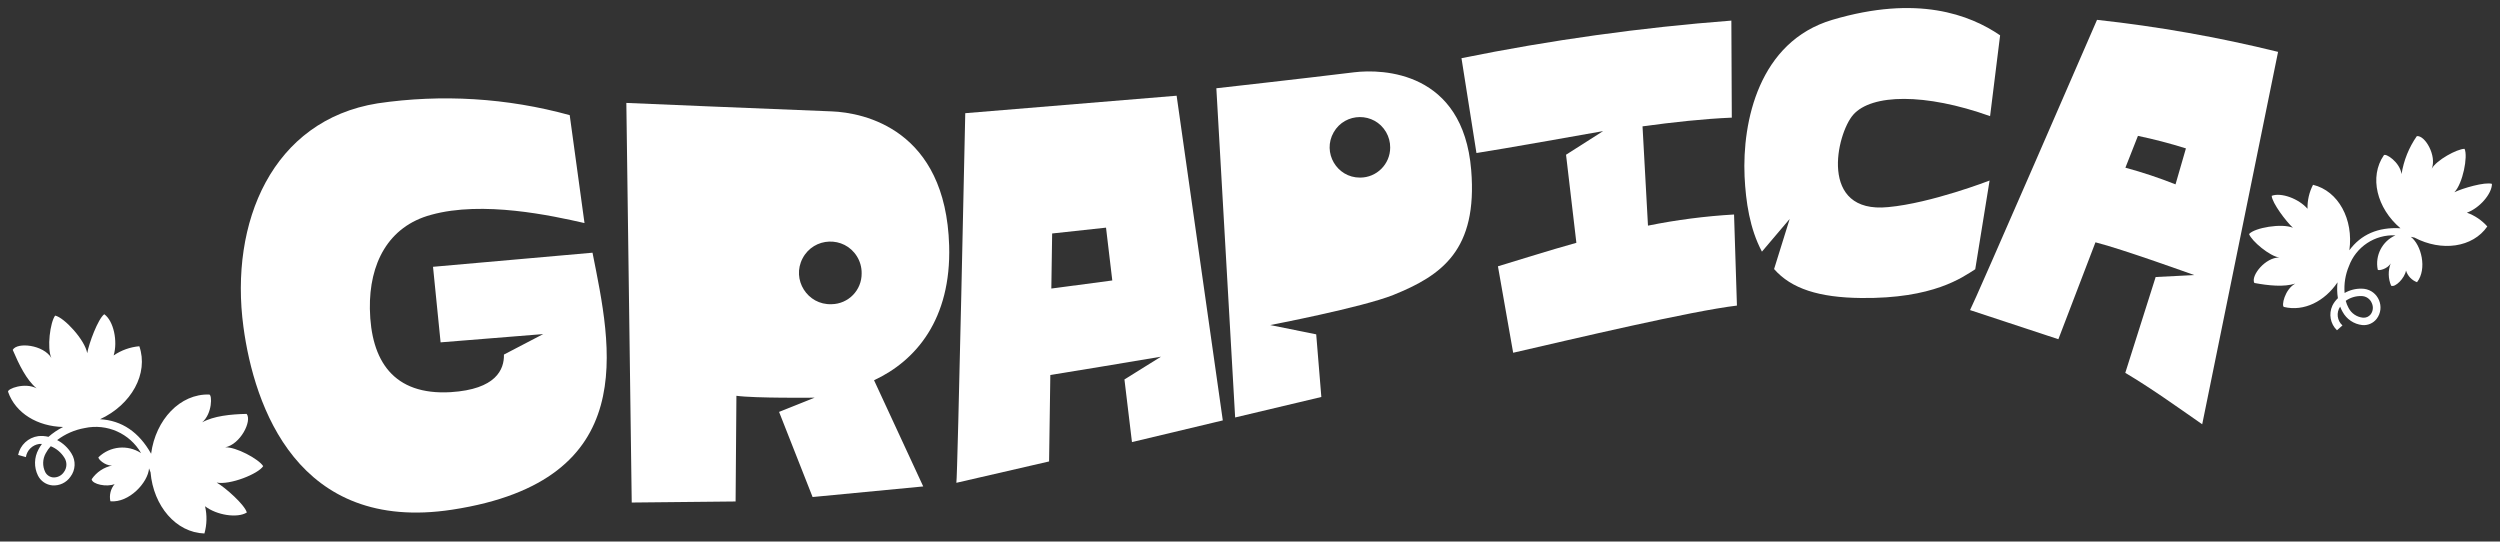
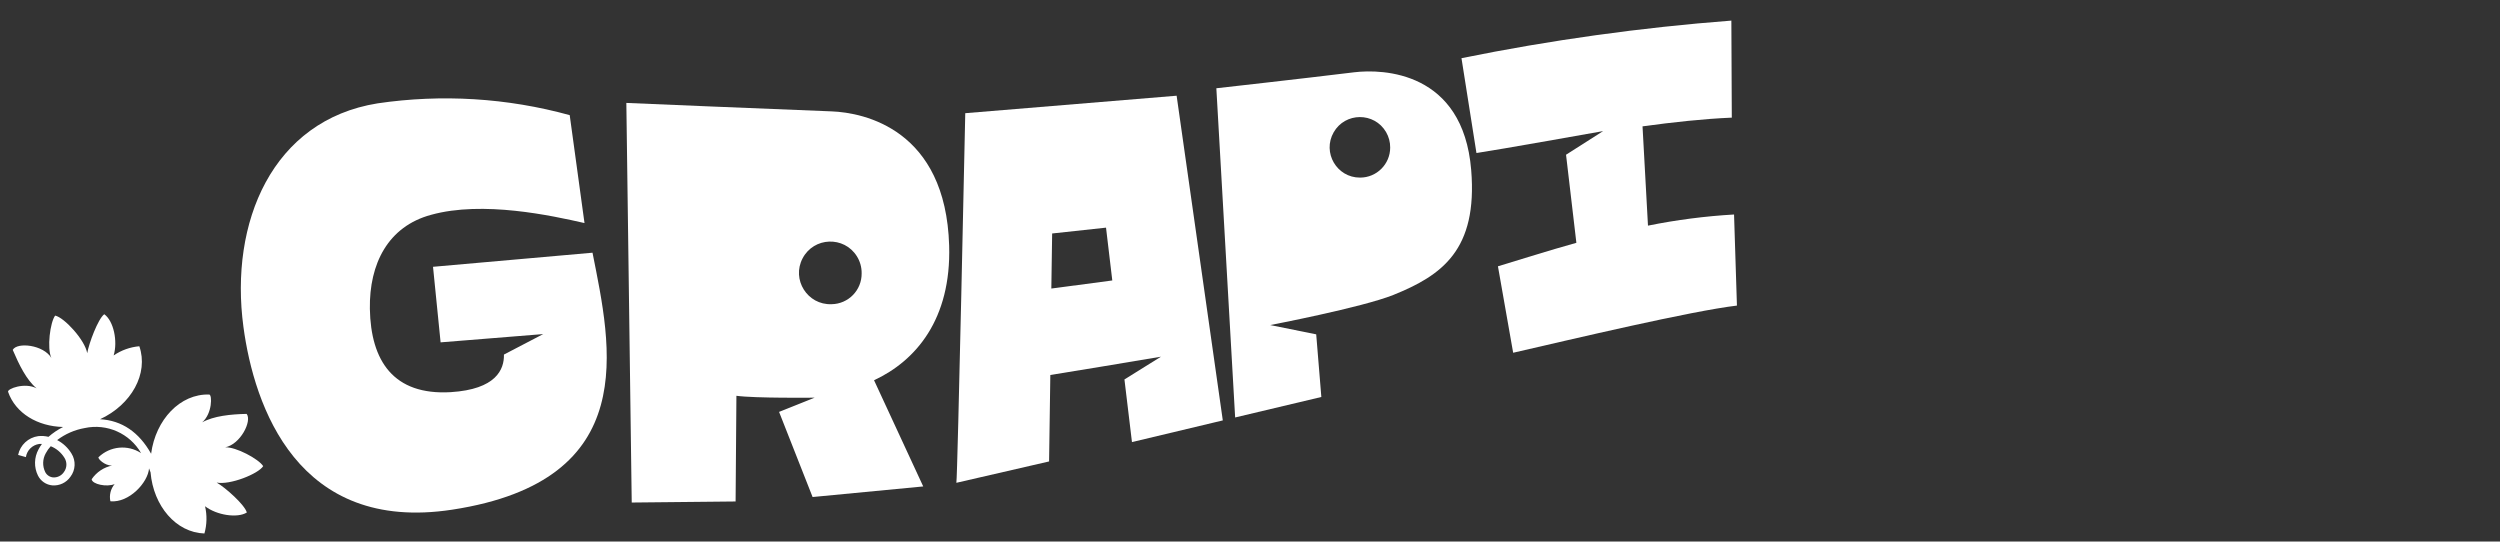
<svg xmlns="http://www.w3.org/2000/svg" viewBox="5844.453 4754.841 310.719 67.305">
  <rect x="5844.453" y="4754.841" width="310.719" height="67.305" fill="#333333" stroke="none" />
  <path fill="#fff" fill-opacity="1" stroke="" stroke-opacity="1" stroke-width="1" fill-rule="evenodd" id="tSvgb3f55f868c" d="M 5875.108 4806.283 C 5873.138 4806.322 5871.005 4806.54 5869.58 4807.334 C 5870.849 4806.244 5870.841 4803.885 5870.452 4803.877 C 5866.855 4803.76 5863.795 4806.991 5863.234 4811.235 C 5861.731 4808.549 5859.59 4807.093 5856.888 4806.945 C 5860.781 4805.146 5862.946 4801.269 5861.77 4797.874 C 5860.626 4797.976 5859.526 4798.37 5858.578 4799.018 C 5859.107 4797.259 5858.578 4794.721 5857.41 4793.895 C 5856.631 4794.479 5855.51 4797.5 5855.292 4798.738 C 5855.012 4797.088 5852.427 4794.292 5851.306 4794.066 C 5850.683 4794.9 5850.27 4798.115 5850.839 4799.33 C 5849.858 4797.695 5846.587 4797.329 5846.035 4798.326 C 5846.813 4800.147 5847.74 4802.063 5849.001 4803.106 C 5847.529 4802.328 5845.326 4803.168 5845.458 4803.542 C 5846.385 4806.213 5849.126 4807.832 5852.295 4807.91 C 5851.64 4808.239 5851.031 4808.65 5850.48 4809.133 C 5850.063 4809.031 5849.631 4809.002 5849.203 4809.047 C 5847.96 4809.219 5846.959 4810.154 5846.704 4811.383 C 5847.187 4811.519 5847.368 4811.57 5847.67 4811.655 C 5847.802 4810.805 5848.475 4810.14 5849.328 4810.02 C 5849.44 4810.012 5849.551 4810.012 5849.663 4810.02 C 5849.504 4810.231 5849.364 4810.455 5849.242 4810.69 C 5848.687 4811.701 5848.661 4812.919 5849.172 4813.952 C 5849.517 4814.638 5850.191 4815.098 5850.955 4815.167 C 5851.842 4815.237 5852.699 4814.831 5853.206 4814.1 C 5853.852 4813.254 5853.902 4812.094 5853.33 4811.196 C 5852.901 4810.491 5852.287 4809.918 5851.555 4809.538 C 5852.562 4808.774 5853.736 4808.262 5854.981 4808.043 C 5857.745 4807.446 5860.579 4808.705 5861.988 4811.157 C 5860.324 4810.072 5858.13 4810.282 5856.702 4811.663 C 5856.554 4811.819 5857.48 4812.753 5858.399 4812.699 C 5857.358 4812.914 5856.442 4813.525 5855.845 4814.404 C 5855.9 4815.027 5857.729 4815.416 5858.703 4815.003 C 5858.204 4815.596 5858.008 4816.387 5858.173 4817.145 C 5860.509 4817.355 5862.845 4814.809 5862.977 4813.057 C 5863.039 4813.213 5863.102 4813.376 5863.164 4813.547 C 5863.522 4817.729 5866.325 4821.03 5869.86 4821.147 C 5870.172 4820.042 5870.198 4818.877 5869.938 4817.76 C 5871.394 4818.881 5873.956 4819.27 5875.131 4818.538 C 5874.874 4817.581 5872.453 4815.424 5871.378 4814.817 C 5873.021 4815.151 5876.556 4813.742 5877.164 4812.777 C 5876.618 4811.897 5873.761 4810.355 5872.43 4810.441 C 5874.322 4810.083 5875.809 4807.163 5875.108 4806.283 C 5875.108 4806.283 5875.108 4806.283 5875.108 4806.283 M 5852.404 4813.501 C 5852.107 4813.954 5851.589 4814.213 5851.049 4814.178 C 5850.633 4814.137 5850.267 4813.888 5850.076 4813.516 C 5849.711 4812.775 5849.735 4811.902 5850.138 4811.18 C 5850.305 4810.861 5850.515 4810.565 5850.761 4810.301 C 5851.465 4810.585 5852.059 4811.087 5852.458 4811.733 C 5852.809 4812.277 5852.787 4812.98 5852.404 4813.501" />
-   <path fill="#fff" fill-opacity="1" stroke="" stroke-opacity="1" stroke-width="1" fill-rule="evenodd" id="tSvg1ddc4dcc42" d="M 6144.836 4771.759 C 6143.853 4773.168 6143.203 4774.781 6142.936 4776.478 C 6142.726 4774.975 6140.935 4773.83 6140.732 4774.142 C 6138.895 4776.812 6139.845 4780.713 6142.803 4783.213 C 6140.032 4783.041 6137.883 4783.991 6136.45 4785.946 C 6136.987 4782.107 6135.087 4778.572 6131.934 4777.809 C 6131.457 4778.729 6131.222 4779.755 6131.249 4780.791 C 6130.167 4779.538 6127.971 4778.728 6126.795 4779.179 C 6126.85 4780.075 6128.601 4782.387 6129.435 4783.15 C 6128.049 4782.559 6124.662 4783.15 6123.984 4783.929 C 6124.311 4784.809 6126.554 4786.693 6127.753 4786.849 C 6126.032 4786.802 6124.163 4789.107 6124.638 4790.01 C 6126.39 4790.337 6128.313 4790.539 6129.723 4790.088 C 6128.399 4790.82 6127.979 4792.906 6128.321 4792.992 C 6130.805 4793.592 6133.374 4792.299 6134.978 4789.932 C 6134.904 4790.588 6134.919 4791.251 6135.025 4791.902 C 6134.743 4792.167 6134.511 4792.481 6134.34 4792.828 C 6133.857 4793.865 6134.085 4795.094 6134.908 4795.888 C 6135.251 4795.589 6135.379 4795.476 6135.593 4795.289 C 6134.924 4794.693 6134.801 4793.693 6135.305 4792.953 C 6135.389 4793.176 6135.491 4793.392 6135.609 4793.599 C 6136.104 4794.515 6137.018 4795.13 6138.054 4795.242 C 6138.745 4795.308 6139.422 4795.014 6139.845 4794.464 C 6140.93 4793.03 6140.055 4790.959 6138.271 4790.736 C 6138.176 4790.725 6138.08 4790.719 6137.984 4790.718 C 6137.24 4790.7 6136.504 4790.886 6135.858 4791.256 C 6135.766 4790.118 6135.951 4788.975 6136.395 4787.923 C 6137.275 4785.519 6139.616 4783.967 6142.173 4784.092 C 6140.534 4784.823 6139.621 4786.593 6139.977 4788.351 C 6140.024 4788.538 6141.184 4788.297 6141.589 4787.573 C 6141.245 4788.471 6141.264 4789.468 6141.643 4790.352 C 6142.142 4790.609 6143.333 4789.41 6143.489 4788.468 C 6143.697 4789.137 6144.203 4789.671 6144.859 4789.916 C 6146.151 4788.258 6145.381 4785.245 6144.08 4784.272 C 6144.314 4784.322 6144.402 4784.341 6144.548 4784.373 C 6147.903 4786.14 6151.781 4785.619 6153.595 4782.987 C 6152.906 4782.211 6152.033 4781.622 6151.057 4781.274 C 6152.614 4780.721 6154.171 4778.938 6154.171 4777.692 C 6153.315 4777.427 6150.527 4778.229 6149.5 4778.736 C 6150.551 4777.653 6151.205 4774.274 6150.769 4773.34 C 6149.834 4773.34 6147.265 4774.749 6146.689 4775.808 C 6147.335 4774.212 6145.856 4771.635 6144.836 4771.759 C 6144.836 4771.759 6144.836 4771.759 6144.836 4771.759 M 6139.253 4792.548 C 6139.451 4792.994 6139.394 4793.511 6139.105 4793.903 C 6138.874 4794.205 6138.502 4794.364 6138.124 4794.323 C 6137.372 4794.244 6136.708 4793.794 6136.356 4793.124 C 6136.2 4792.842 6136.08 4792.541 6135.998 4792.229 C 6136.556 4791.831 6137.228 4791.623 6137.914 4791.637 C 6138.509 4791.624 6139.047 4791.99 6139.253 4792.548" />
  <path fill="#fff" fill-opacity="1" stroke="" stroke-opacity="1" stroke-width="1" fill-rule="evenodd" id="tSvg989806c8f8" d="M 5918.095 4786.249 C 5908.184 4787.125 5904.467 4787.454 5898.272 4788.001 C 5898.743 4792.696 5898.919 4794.457 5899.214 4797.391 C 5905.591 4796.877 5907.982 4796.685 5911.968 4796.363 C 5909.527 4797.636 5908.611 4798.114 5907.086 4798.909 C 5907.132 4800.755 5906.112 4803.231 5900.467 4803.581 C 5893.351 4803.994 5890.532 4799.688 5890.423 4793.218 C 5890.338 4787.612 5892.681 4782.987 5898.038 4781.539 C 5904.47 4779.756 5913.073 4781.648 5917.099 4782.566 C 5916.18 4775.859 5915.835 4773.343 5915.261 4769.151 C 5907.489 4767.011 5899.356 4766.513 5891.381 4767.687 C 5878.285 4769.789 5872.951 4782.481 5874.711 4795.491 C 5876.042 4805.349 5881.438 4821.131 5900.654 4818.188 C 5924.34 4814.56 5920.4 4797.889 5918.095 4786.249C 5918.095 4786.249 5918.095 4786.249 5918.095 4786.249 Z" />
  <path fill="#fff" fill-opacity="1" stroke="" stroke-opacity="1" stroke-width="1" fill-rule="evenodd" id="tSvgbd135a528c" d="M 5990.693 4766.737 C 5964.423 4768.909 5964.423 4768.909 5964.423 4768.909 C 5964.423 4768.909 5963.473 4814.069 5963.317 4814.848 C 5974.841 4812.193 5974.841 4812.193 5974.841 4812.193 C 5974.841 4812.193 5974.996 4801.448 5974.996 4801.448 C 5974.996 4801.448 5981.28 4800.42 5981.28 4800.42 C 5981.28 4800.42 5988.747 4799.174 5988.747 4799.174 C 5988.747 4799.174 5984.207 4802.001 5984.207 4802.001 C 5984.207 4802.001 5985.142 4809.787 5985.142 4809.787 C 5985.142 4809.787 5996.432 4807.093 5996.432 4807.093 M 5975.121 4790.703 C 5975.222 4783.859 5975.222 4783.859 5975.222 4783.859 C 5975.222 4783.859 5981.918 4783.135 5981.918 4783.135 C 5981.918 4783.135 5982.697 4789.698 5982.697 4789.698" />
  <path fill="#fff" fill-opacity="1" stroke="" stroke-opacity="1" stroke-width="1" fill-rule="evenodd" id="tSvgf59cbcd98d" d="M 6027.304 4775.964 C 6026.292 4763.677 6016.302 4763.397 6012.759 4763.825 C 6006.406 4764.604 5995.63 4765.811 5995.63 4765.811 C 5996.798 4786.269 5997.236 4793.94 5997.966 4806.727 C 6003.322 4805.454 6005.331 4804.976 6008.679 4804.181 C 6008.36 4800.288 6008.24 4798.828 6008.041 4796.395 C 6005.179 4795.818 6004.106 4795.602 6002.318 4795.242 C 6002.318 4795.242 6013.725 4793.062 6017.633 4791.497 C 6023.675 4789.06 6028.121 4785.907 6027.304 4775.964 C 6027.304 4775.964 6027.304 4775.964 6027.304 4775.964 M 6013.491 4776.914 C 6010.596 4776.926 6008.774 4773.799 6010.211 4771.286 C 6011.648 4768.773 6015.267 4768.758 6016.725 4771.259 C 6017.065 4771.843 6017.242 4772.508 6017.236 4773.184 C 6017.232 4775.248 6015.555 4776.918 6013.491 4776.914" />
-   <path fill="#fff" fill-opacity="1" stroke="" stroke-opacity="1" stroke-width="1" fill-rule="evenodd" id="tSvgeef211b0ac" d="M 6091.796 4769.275 C 6093.042 4759.231 6093.042 4759.231 6093.042 4759.231 C 6089.274 4756.662 6082.757 4754.17 6072.183 4757.308 C 6063.058 4760.018 6060.979 4769.945 6061.282 4776.773 C 6061.43 4779.888 6061.921 4783.267 6063.439 4786.117 C 6066.889 4782.052 6066.889 4782.052 6066.889 4782.052 C 6066.889 4782.052 6064.95 4788.281 6064.95 4788.281 C 6067.091 4790.726 6070.54 4791.824 6075.773 4791.879 C 6084.765 4791.98 6088.347 4789.317 6089.951 4788.305 C 6091.734 4777.28 6091.734 4777.28 6091.734 4777.28 C 6091.734 4777.28 6084.477 4780.09 6079.136 4780.581 C 6070.439 4781.453 6072.713 4771.448 6074.791 4769.096 C 6077.081 4766.511 6083.699 4766.387 6091.796 4769.275Z" />
-   <path fill="#fff" fill-opacity="1" stroke="" stroke-opacity="1" stroke-width="1" fill-rule="evenodd" id="tSvg5e29079123" d="M 6127.589 4761.287 C 6120.185 4759.462 6112.668 4758.133 6105.087 4757.308 C 6105.087 4757.308 6089.686 4792.79 6089.305 4793.381 C 6094.794 4795.192 6096.853 4795.87 6100.283 4797.002 C 6102.588 4790.979 6103.452 4788.721 6104.893 4784.957 C 6108.186 4785.782 6117.171 4789.029 6117.171 4789.029 C 6114.773 4789.15 6113.874 4789.195 6112.375 4789.27 C 6110.487 4795.227 6109.779 4797.46 6108.599 4801.183 C 6111.815 4803.091 6114.828 4805.255 6118.16 4807.575 C 6122.875 4784.431 6124.643 4775.752 6127.589 4761.287 M 6114.843 4777.755 C 6112.808 4776.947 6110.728 4776.255 6108.614 4775.683 C 6109.393 4773.706 6109.685 4772.964 6110.172 4771.728 C 6112.11 4772.133 6114.104 4772.647 6116.136 4773.285" />
  <path fill="#fff" fill-opacity="1" stroke="" stroke-opacity="1" stroke-width="1" fill-rule="evenodd" id="tSvgc115cb8600" d="M 5962.422 4785.377 C 5962.001 4770.926 5951.848 4768.839 5947.823 4768.684 C 5940.597 4768.411 5922.3 4767.633 5922.3 4767.633 C 5922.635 4792.466 5922.76 4801.779 5922.969 4817.3 C 5929.424 4817.234 5931.845 4817.209 5935.879 4817.168 C 5935.929 4810.6 5935.948 4808.138 5935.98 4804.033 C 5938.316 4804.352 5945.705 4804.266 5945.705 4804.266 C 5943.494 4805.15 5942.664 4805.481 5941.282 4806.034 C 5943.365 4811.324 5944.146 4813.308 5945.448 4816.615 C 5952.323 4815.957 5954.901 4815.711 5959.198 4815.299 C 5956.142 4808.701 5954.996 4806.226 5953.086 4802.102 C 5958.287 4799.68 5962.687 4794.526 5962.422 4785.377 C 5962.422 4785.377 5962.422 4785.377 5962.422 4785.377 M 5947.799 4792.649 C 5944.805 4792.763 5942.81 4789.592 5944.209 4786.942 C 5945.608 4784.291 5949.352 4784.15 5950.947 4786.686 C 5951.349 4787.324 5951.556 4788.065 5951.545 4788.819 C 5951.566 4790.91 5949.891 4792.624 5947.799 4792.649" />
  <path fill="#fff" fill-opacity="1" stroke="" stroke-opacity="1" stroke-width="1" fill-rule="evenodd" id="tSvg1055007e9d5" d="M 6049.276 4782.886 C 6048.938 4776.715 6048.811 4774.401 6048.599 4770.545 C 6052.414 4770.023 6056.206 4769.61 6059.694 4769.462 C 6059.667 4763.432 6059.657 4761.171 6059.64 4757.402 C 6048.373 4758.263 6037.17 4759.823 6026.097 4762.073 C 6027.027 4767.967 6027.376 4770.178 6027.958 4773.861 C 6030.364 4773.511 6043.701 4771.136 6043.701 4771.136 C 6041.397 4772.604 6040.532 4773.154 6039.092 4774.072 C 6039.734 4779.545 6039.975 4781.598 6040.377 4785.019 C 6036.888 4785.992 6033.369 4787.113 6030.628 4787.939 C 6031.574 4793.311 6031.929 4795.326 6032.52 4798.684 C 6040.073 4796.947 6054.618 4793.498 6060.333 4792.821 C 6060.153 4787.16 6060.086 4785.037 6059.974 4781.5 C 6056.38 4781.707 6052.805 4782.17 6049.276 4782.886C 6049.276 4782.886 6049.276 4782.886 6049.276 4782.886 Z" />
  <defs> </defs>
</svg>